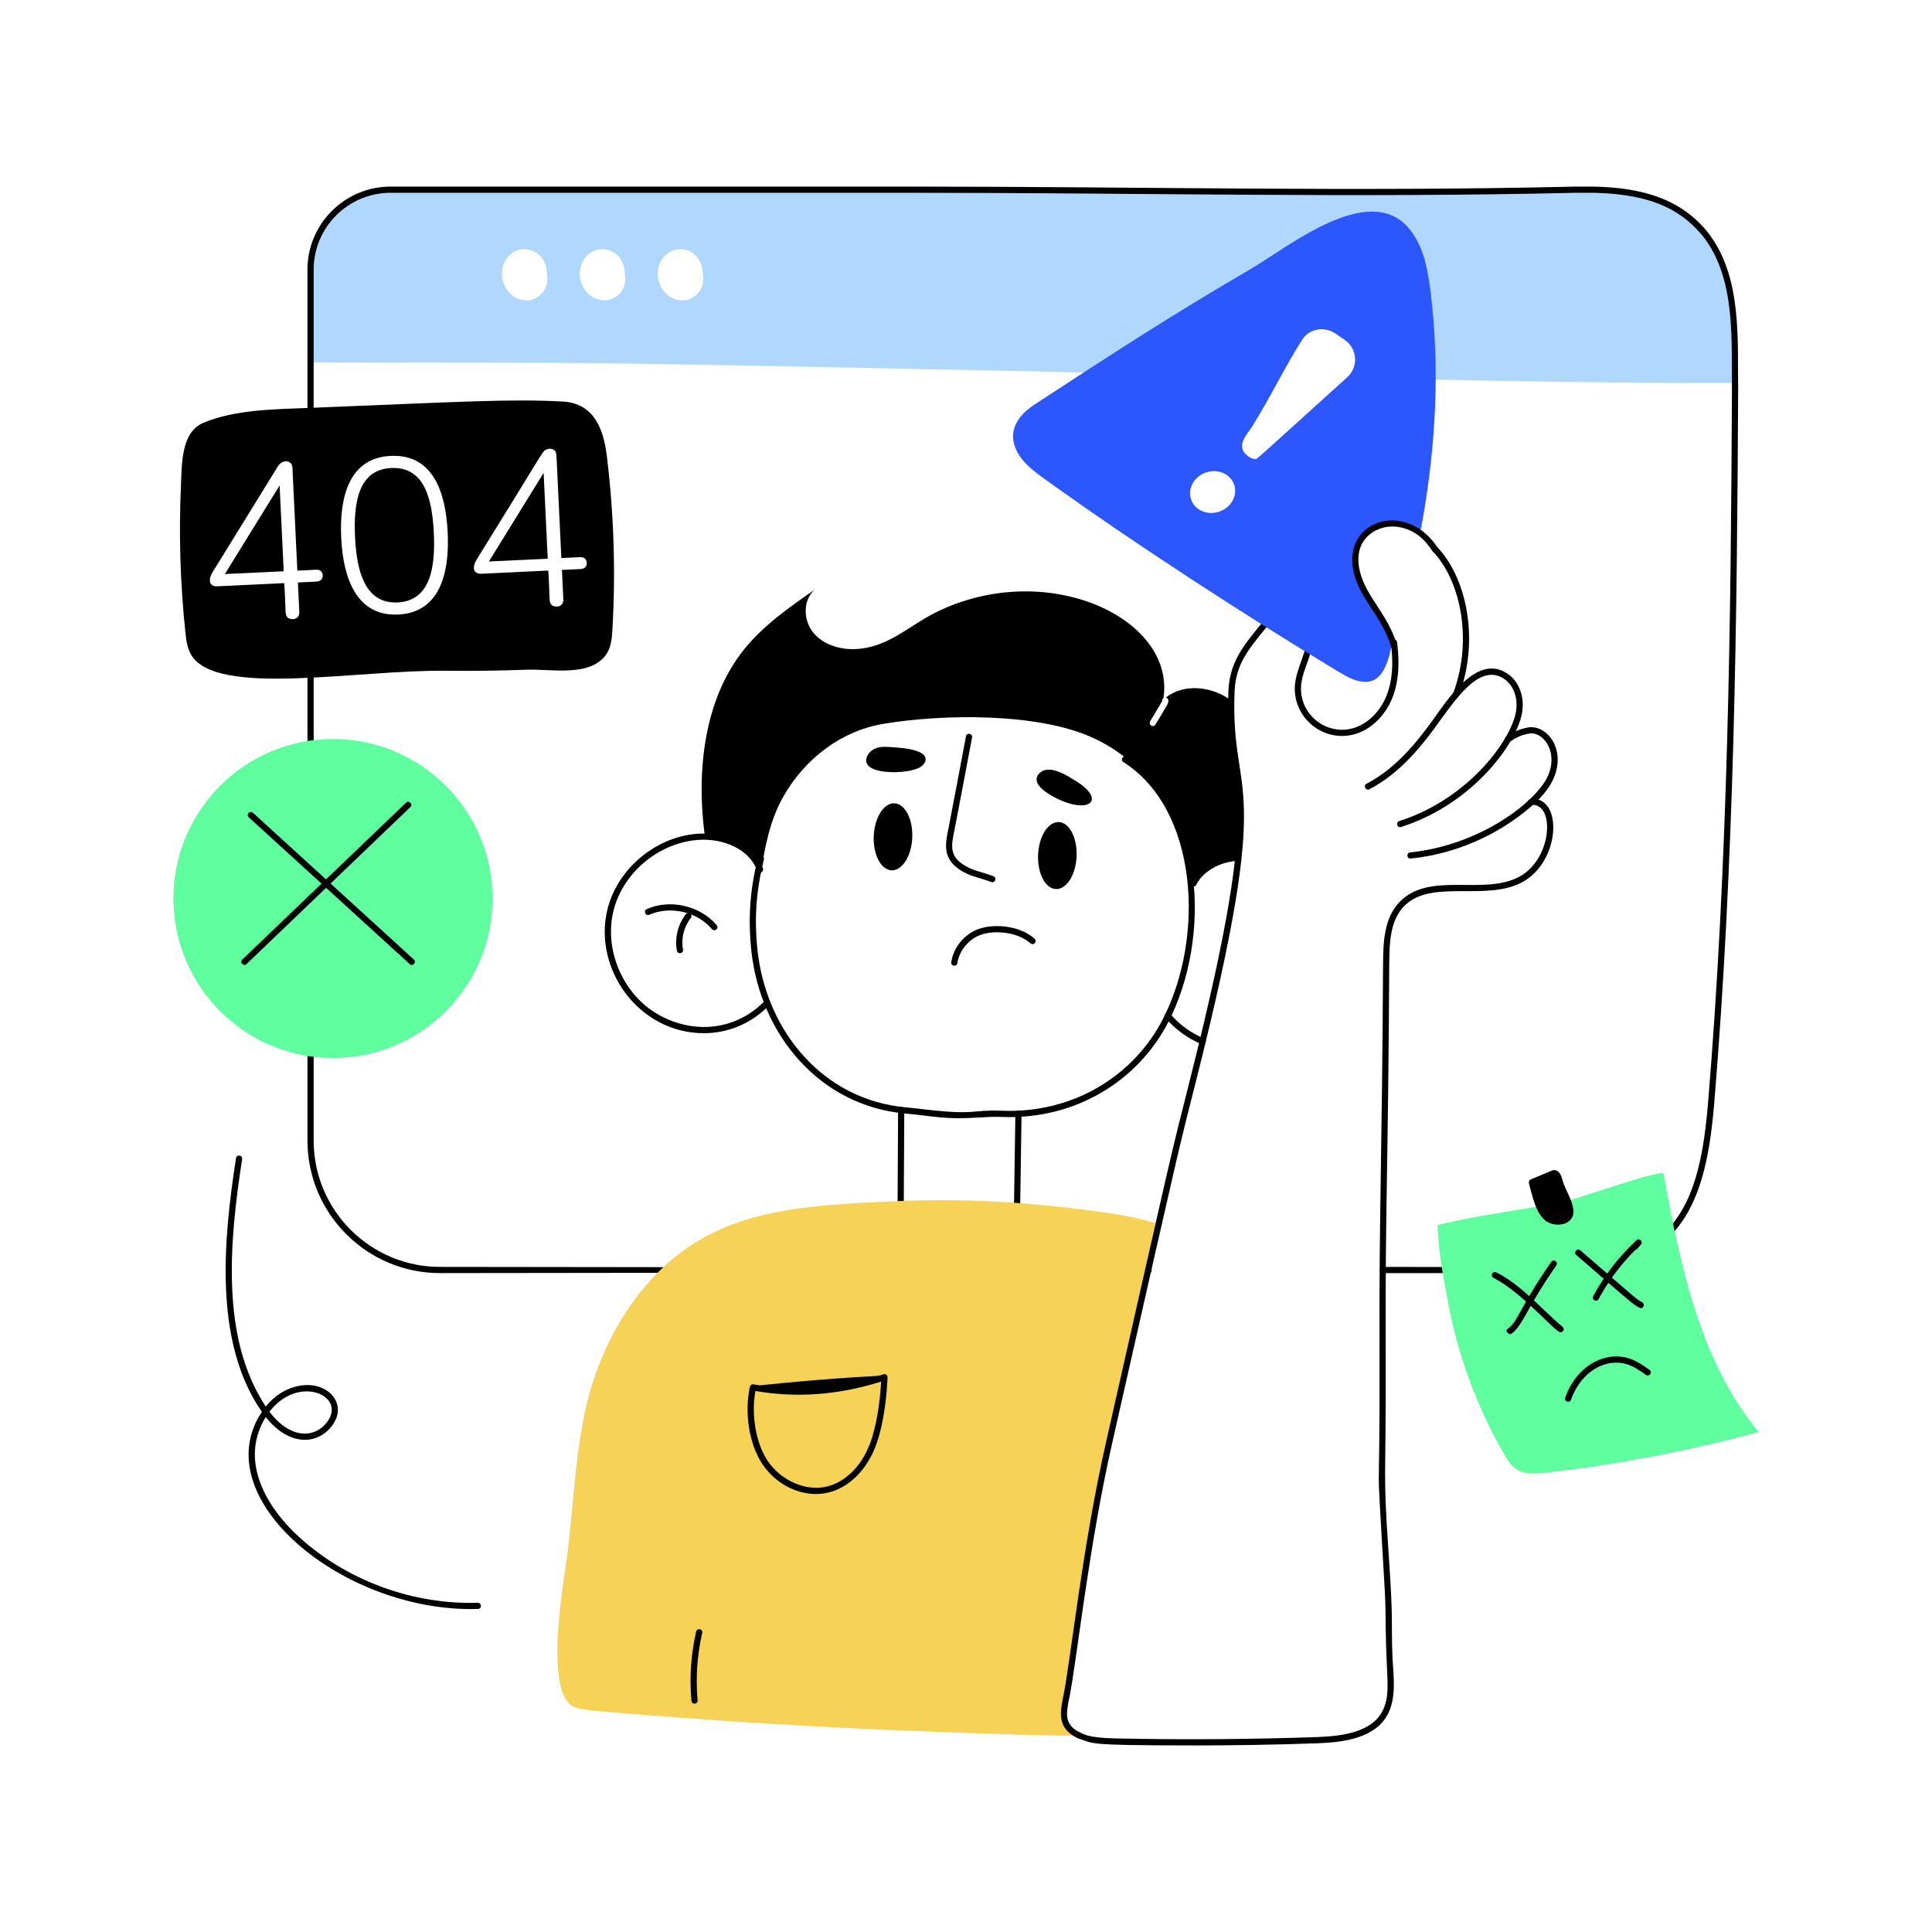
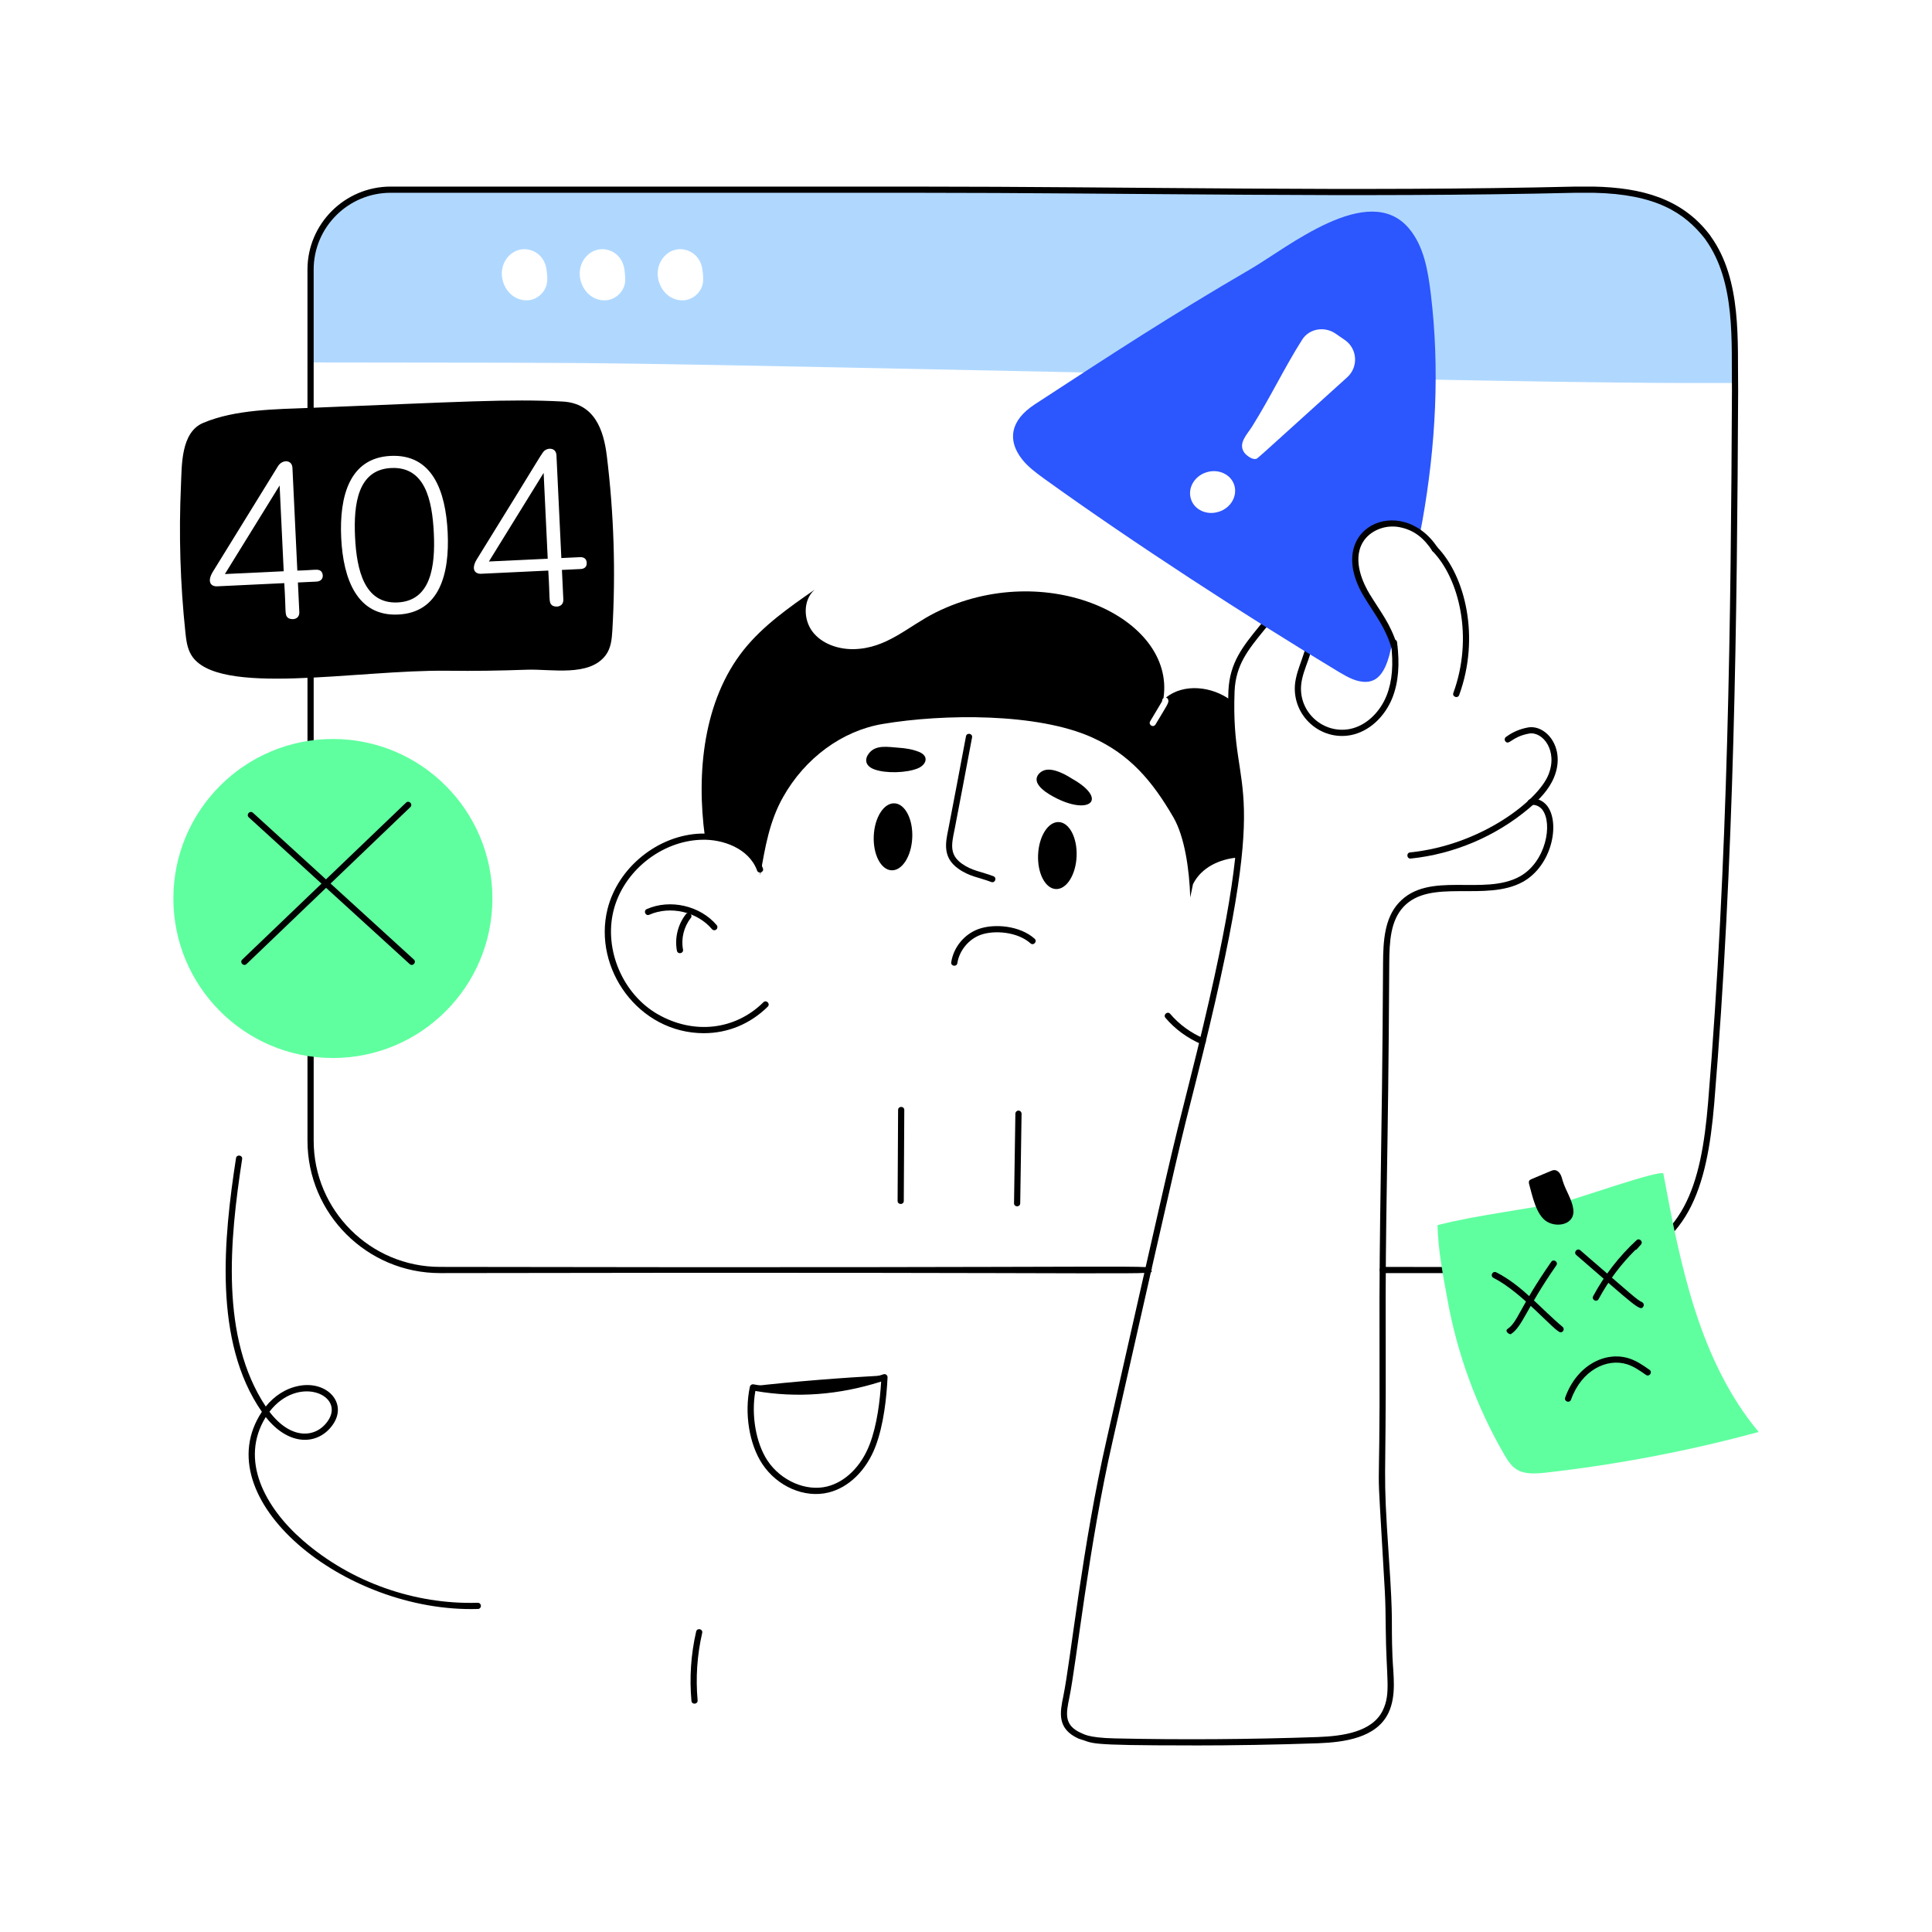
<svg xmlns="http://www.w3.org/2000/svg" id="Layer_1" enable-background="new 0 0 156 156" viewBox="0 0 156 156">
  <g id="_x34_04_Page_1_">
    <g id="_x34_04_Page">
      <g>
        <g>
          <g>
            <path d="m139.908 25.026c-.78-6.694-4.412-9.564-11.23-9.71h-1.46c-17.83.44-35.71 0-53.55 0h-42.12c-3.57 0-6.47 2.89-6.47 6.45 0 2.51.06 5.01-.01 7.5 29.224.055 16.171-.139 75.68 1.08v-4.15h11.47v4.39c22.674.449 25.21.317 27.75.34.347-0-.007-5.485-.06-5.9zm-95.75-2.15c-.13.74-.79 1.32-1.51 1.37-1.79.12-2.81-2.2-1.6-3.54.943-1.033 2.552-.624 2.98.64.08.24.12.5.14.76.03.26.04.52-.01.77zm6.3 0c-.13.74-.8 1.32-1.52 1.37-1.79.12-2.81-2.2-1.6-3.54.937-1.027 2.548-.634 2.98.64.09.24.12.5.14.76.03.26.04.52 0 .77zm6.29 0c-.13.74-.8 1.32-1.52 1.37-1.78.12-2.81-2.2-1.59-3.54.895-1.004 2.514-.669 2.98.64.122.367.207 1.145.13 1.53z" fill="#b0d8ff" />
          </g>
        </g>
        <g>
          <g>
            <path d="m121.777 102.796h-10.13c-.331 0-.331-.5 0-.5 15.025.043 15.907.029 17.912-.365 6.459-1.299 7.805-6.316 8.359-12.876 1.623-19.599 1.843-39.152 1.929-57.5-.061-3.939.332-8.766-2.133-12.204l-.044-.069c-1.658-2.114-3.954-3.609-8.998-3.716h-1.455c-17.675.424-35.444 0-53.55 0h-42.12c-3.43 0-6.22 2.781-6.22 6.2v11.17c0 .331-.5.331-.5 0v-11.17c0-3.694 3.015-6.7 6.72-6.7h42.12c18.098 0 35.811.425 53.544 0h1.466c3.862.082 7.132.952 9.369 3.889.017.013.062.075.093.136 2.532 3.526 2.144 8.483 2.208 12.465-.086 18.359-.306 37.923-1.931 57.541-.576 6.809-2.062 11.978-8.761 13.325-2.566.505-5.309.375-7.879.375z" />
          </g>
        </g>
        <g>
          <g>
            <path d="m35.527 102.796c-5.899 0-10.699-4.795-10.699-10.69v-37.38c0-.331.5-.331.5 0v37.38c0 5.619 4.575 10.19 10.199 10.19 60.737.118 57.44-.246 57.44.25-0.0.496 3.328.132-57.44.25z" />
          </g>
        </g>
        <g>
          <g>
            <path d="m72.477 96.964.04-7.338c0-.331.5-.331.5 0-.001.101-.043 7.832-.04 7.342-.002.333-.502.329-.5-.004z" />
          </g>
        </g>
        <g>
          <g>
            <path d="m81.878 97.152.109-7.23c.002-.137.113-.246.25-.246h.004c.138.002.248.116.246.254l-.109 7.23c-.005.332-.505.325-.5-.008z" />
          </g>
        </g>
        <g>
          <g>
-             <path d="m93.568 98.826c-5.978 26.222-4.707 20.091-7.3 37.3-.25 1.7-1.01 3.16.92 4.03-3.86-.03-7.72-.18-11.6-.32-6.74-.24-13.48-.61-20.21-1.11-8.512-.634-8.711-.651-9.29-1.07-1.945-1.42-.743-9.006-.42-11.16.73-4.92.7-10.37 2.26-15.08 1.57-4.75 4.62-9.16 9.01-11.55 4.14-2.26 9.04-2.55 13.75-2.8 5.426-.281 10.972-.29 19.34.96 1.15.18 2.35.45 3.54.8z" fill="#f6d356" />
-           </g>
+             </g>
        </g>
        <g>
          <g>
            <path d="m61.557 118.216c-1.063-1.598-1.468-4.107-1.007-6.244.029-.131.153-.216.29-.193 3.447.64 6.978.368 10.496-.812.166-.056.337.073.329.249-.074 1.584-.306 3.842-.982 5.601-.737 1.913-2.15 3.294-3.78 3.695-1.945.481-4.14-.485-5.346-2.296zm-.565-5.901c-.349 1.934.043 4.213.981 5.624 1.086 1.63 3.112 2.508 4.811 2.088 1.472-.362 2.755-1.629 3.433-3.39.604-1.567.841-3.566.931-5.082-3.403 1.084-6.818 1.339-10.155.759z" />
          </g>
        </g>
        <g>
          <g>
            <path d="m71.471 111.058c-3.608.193-7.212.484-10.804.873 3.595.621 7.342.338 10.803-.816-.163.019-.326.038-.488.057" />
          </g>
        </g>
        <g>
          <g>
            <path d="m60.725 67.415.748-4.891c.051-.327.543-.252.494.075l-.748 4.892c-.049.325-.544.253-.494-.076z" />
          </g>
        </g>
        <g>
          <g>
            <g>
              <path d="m99.997 69.236c-1.53.12-3 .81-3.67 2.16l-.22 1.07c-.07-2.25-.45-4.9-1.36-6.47-1.71-2.95-3.53-5.08-6.54-6.44-4.418-2.004-12.037-1.924-16.93-1.1-3.29.55-6.29 2.77-8.05 5.91-1.1 1.95-1.45 4.05-1.83 6.24 0 .02-.01.05-.01.07l-.02-.47c-.63-1.72-2.6-2.61-4.45-2.65-.695-5.124-.132-10.989 3.14-15.09 1.57-1.96 3.66-3.42 5.72-4.85-.94.82-.92 2.4-.17 3.39.76.99 2.08 1.43 3.33 1.41 2.69-.06 4.34-1.82 6.61-2.96 8.855-4.403 19.364.38 18.4 6.91-.07.05-.11.13-.11.21.01.04-.04.12-.07.16l-.9 1.51c-.152.26.224.549.43.26.988-1.65 1.065-1.723 1.04-1.96-.01-.11-.09-.2-.19-.22 1.44-1.17 3.73-.91 5.24.22.01.01.02.02.03.03 0 4.575 1.187 6.838.58 12.66z" />
            </g>
          </g>
        </g>
        <g>
          <g>
            <path d="m97.02 84.316c-1.141-.485-2.147-1.222-2.914-2.129-.212-.251.166-.575.383-.322.715.848 1.658 1.536 2.727 1.991.306.131.105.592-.195.46z" />
          </g>
        </g>
        <g>
          <g>
-             <path d="m96.104 71.284c.574-1.141 1.737-2.063 3.846-2.297.357 0 .349.499.048.499-1.154.13-1.998.403-2.844 1.187-.018.042-.142.134-.307.354-.033.101-.114.118-.296.482-.064.127-.594.071-.447-.224z" />
-           </g>
+             </g>
        </g>
        <g>
          <g>
            <path d="m56.846 83.426c-5.303 0-8.977-5.239-7.794-10.011.834-3.372 4.084-5.998 7.559-6.108 1.872-.048 4.256.797 4.991 2.811.113.311-.356.481-.471.171-.649-1.779-2.768-2.548-4.505-2.482-3.259.104-6.307 2.566-7.089 5.728-.784 3.163.762 6.762 3.596 8.373 2.901 1.65 6.239 1.266 8.506-.978.236-.233.586.124.352.355-1.43 1.414-3.254 2.14-5.145 2.14z" />
          </g>
        </g>
        <g>
          <g>
-             <path d="m73.124 89.915c-6.95-.62-11.717-6.363-12.456-13.137-.275-2.659-.116-4.901.529-7.499.077-.319.567-.202.484.12-.63 2.539-.785 4.73-.517 7.326.716 6.548 5.301 12.094 12.004 12.692.467.042.945.098 1.427.154 4.327.507 3.781.015 6.27.115 5.894.242 10.703-2.909 13.001-7.338 3.473-6.692 2.858-17.016-3.163-20.815-.28-.177-.013-.598.268-.423 6.243 3.94 6.912 14.584 3.339 21.469-2.34 4.512-7.267 7.86-13.464 7.608-.626-.026-1.269.014-1.889.052-2.746.171-3.505-.116-5.833-.323z" />
+             <path d="m73.124 89.915z" />
          </g>
        </g>
        <g>
          <g>
            <path d="m57.678 75.112c-.071 0-.142-.03-.19-.088-1.194-1.409-3.373-1.909-5.062-1.162-.305.133-.503-.324-.203-.457 1.89-.835 4.314-.276 5.646 1.295.09.105.076.263-.028.353-.048.04-.104.059-.162.059z" />
          </g>
        </g>
        <g>
          <g>
            <path d="m54.657 76.763c-.191-1.024.08-2.126.726-2.946.204-.26.598.051.393.31-.558.708-.792 1.66-.626 2.545.061.324-.431.417-.492.092z" />
          </g>
        </g>
        <g>
          <g>
            <path d="m80.038 71.217c-.992-.379-1.785-.438-2.682-1.09-1.256-.907-1.012-2.078-.776-3.21.071-.337 1.299-6.793 1.418-7.462.058-.325.551-.238.492.088-.124.696-1.348 7.126-1.42 7.476-.241 1.153-.414 1.986.579 2.704.807.586 1.579.653 2.566 1.027.304.116.138.583-.178.468z" />
          </g>
        </g>
        <g>
          <g>
            <path d="m84.197 62.246c-.266.134-.496.388-.499.685-.007.709 1.271 1.388 1.93 1.679 2.517 1.111 3.725-.157.93-1.737-.11-.062-1.537-1.042-2.361-.627z" />
          </g>
        </g>
        <g>
          <g>
            <path d="m70.157 60.834c-.357.464-.309 1.007.429 1.285.924.347 2.612.297 3.52-.076.687-.283.945-.985.103-1.329-.525-.214-1.095-.302-1.652-.339-.853-.056-1.837-.272-2.399.459z" />
          </g>
        </g>
        <g>
          <g>
            <ellipse cx="85.344" cy="69.044" rx="2.707" ry="1.556" transform="matrix(.043 -.999 .999 .043 12.731 151.372)" />
          </g>
        </g>
        <g>
          <g>
            <ellipse cx="72.08" cy="67.533" rx="2.707" ry="1.556" transform="matrix(.043 -.999 .999 .043 1.541 136.673)" />
          </g>
        </g>
        <g>
          <g>
            <path d="m55.831 137.337c-.169-1.877-.041-3.761.38-5.597.077-.321.561-.211.488.111-.41 1.786-.534 3.616-.37 5.441.03.33-.468.377-.498.045z" />
          </g>
        </g>
        <g>
          <g>
            <path d="m117.352 55.95c1.636-4.485.479-9.216-1.675-11.44-.231-.239.133-.585.359-.348 2.297 2.374 3.48 7.311 1.786 11.959-.113.31-.584.141-.471-.171z" />
          </g>
        </g>
        <g>
          <g>
            <path d="m96.224 140.934c-8.935 0-7.797-.169-9.13-.546-1.777-.801-1.502-2.135-1.236-3.425.608-2.981 1.528-12.141 3.516-20.812 5.297-23.415 5.102-22.613 6.683-28.862 6.492-25.656 2.786-22.217 3.131-31.501.104-2.285 1.164-3.588 2.506-5.238.559-.693 1.684-1.801 2.926-1.432.859.27 1.325 1.15 1.407 1.903.172 1.604-.849 2.872-.97 4.337-.162 2.202 1.83 3.919 3.943 3.504 1.264-.253 2.4-1.291 2.966-2.708.453-1.15.565-2.536.344-4.235-.042-.325.451-.396.496-.064.232 1.785.11 3.251-.375 4.484-.628 1.574-1.905 2.728-3.334 3.014-2.457.485-4.723-1.524-4.538-4.034.124-1.494 1.121-2.847.97-4.245-.062-.572-.418-1.278-1.056-1.478-.965-.293-1.91.672-2.391 1.268-1.334 1.642-2.298 2.827-2.395 4.945-.358 9.354 3.418 5.671-3.146 31.603-1.321 5.226-.94 3.48-6.679 28.851-1.959 8.541-2.928 17.938-3.515 20.802-.267 1.296-.46 2.232.942 2.865.168.037.437.388 2.724.438 5.381.118 10.903.081 16.405-.11 1.986-.077 4.378-.391 5.234-2.149.674-1.402.275-2.543.239-6.682-.01-.979-.019-1.992-.075-2.984-.781-13.844-.37-3.824-.427-19.894-.039-10.226.204-14.984.287-30.792.011-1.772.117-3.606 1.266-4.857 2.428-2.638 6.859-.509 9.793-2.14 2.085-1.173 2.667-4.239 1.802-5.38-.212-.271-.555-.422-.833-.384-.12.061-.271.005-.333-.118-.226-.454.897-.653 1.562.197 1.057 1.395.39 4.803-1.954 6.122-3.004 1.668-7.491-.324-9.669 2.042-1.029 1.121-1.123 2.778-1.134 4.522-.088 16.853-.329 19.76-.287 30.787.042 12.033-.254 9.646.25 17.11.388 5.704.172 4.882.297 8.132.059 1.432.348 3.118-.334 4.538-.973 1.999-3.539 2.349-5.666 2.432-3.41.118-6.826.178-10.213.178z" />
          </g>
        </g>
        <g>
          <g>
            <path d="m113.887 69.326c-.315 0-.339-.467-.025-.499 5.753-.588 10.331-4.198 11.164-6.265.791-1.94-.458-3.519-1.556-3.331-1.417.26-1.592.957-1.898.652-.116-.116-.099-.323.076-.41v0c.51-.373 1.098-.618 1.734-.734 1.473-.251 3.06 1.676 2.106 4.011-.407 1.009-1.208 1.829-2.051 2.537-2.675 2.25-6.058 3.683-9.525 4.037-.009.001-.018.001-.025.001z" />
          </g>
        </g>
        <g>
          <g>
-             <path d="m112.981 66.298c5.757-1.831 9.253-6.826 9.457-9.055.102-.977-.262-1.911-.926-2.383-1.918-1.385-3.822 1.409-5.142 3.191-1.538 2.178-3.306 4.374-5.797 5.677-.296.152-.523-.291-.232-.443 2.397-1.253 4.119-3.395 5.622-5.522l.16-.227c1.484-2.096 3.545-4.618 5.68-3.083.807.575 1.252 1.689 1.133 2.839-.225 2.437-3.862 7.593-9.803 9.482-.324.1-.46-.378-.152-.477z" />
-           </g>
+             </g>
        </g>
        <g>
          <g>
            <path d="m76.808 77.693c.187-1.207 1.048-2.257 2.195-2.675 1.28-.465 3.349-.282 4.536.778.248.22-.087.594-.332.373-1.057-.943-2.942-1.078-4.033-.681-.963.351-1.716 1.268-1.872 2.281-.052.328-.545.249-.494-.076z" />
          </g>
        </g>
        <g>
          <g>
            <path d="m115.528 23.706c-.23-1.86-.55-3.82-1.76-5.26-3.25-3.87-9.83 1.57-12.84 3.31-6.33 3.684-11.049 6.765-17.37 10.89-2.024 1.322-2.2 2.918-1.06 4.4.49.64 1.16 1.13 1.82 1.61 7.222 5.2 16.406 11.153 23.82 15.62.68.4 1.4.81 2.18.78 1.48-.05 1.83-1.94 2.13-3.26-.45-1.34-1.33-2.49-2.07-3.7-.81-1.33-1.35-3.07-.56-4.42.869-1.5 3.124-1.929 4.84-.66.08-.33.14-.66.2-.99 1.07-6.03 1.41-12.23.67-18.32zm-17.1 17.61c-.96.32-1.98-.13-2.26-1.01-.29-.88.26-1.85 1.22-2.16.96-.32 1.98.13 2.27 1.01.28.88-.26 1.85-1.23 2.16zm10.35-10.85c-7.896 7.139-7.215 6.548-7.39 6.59-.284.071-.777-.306-.91-.5-.55-.75.23-1.49.62-2.11 1.537-2.466 2.637-4.803 4.04-7.01.57-.91 1.81-1.11 2.7-.5.24.17.49.34.74.51 1.03.7 1.13 2.18.2 3.02z" fill="#2c56fe" />
          </g>
        </g>
        <g>
          <g>
            <path d="m112.339 52.27c-.494-1.639-1.269-2.562-2.174-4.043-3.423-5.609 2.97-8.473 5.901-4.028.182.276-.236.552-.418.275-.664-1.007-1.456-1.686-2.667-1.912-1.169-.22-2.403.303-2.948 1.24-.875 1.496.099 3.411.559 4.165.899 1.474 1.688 2.403 2.226 4.156.096.317-.381.463-.479.147z" />
          </g>
        </g>
        <g>
          <g>
            <g>
              <circle cx="26.879" cy="72.549" fill="#5fff9f" r="12.879" />
            </g>
          </g>
          <g>
            <g>
              <path d="m33.081 77.845-12.991-11.847c-.245-.222.092-.593.336-.369l12.991 11.847c.246.222-.095.591-.336.369z" />
            </g>
          </g>
          <g>
            <g>
              <path d="m19.561 77.48 13.224-12.669c.242-.228.584.133.346.361l-13.224 12.669c-.24.228-.585-.132-.346-.361z" />
            </g>
          </g>
        </g>
        <g>
          <g>
            <g>
              <path d="m39.476 45.338 4.75-.226-.33-6.927z" />
            </g>
          </g>
          <g>
            <g>
              <path d="m48.996 36.799c-.254-2.071-.982-4.239-3.572-4.377-4.276-.228-8.245.025-20.35.511-2.794.113-6.081.118-8.677 1.218-1.807.765-1.714 3.468-1.784 5.012-.181 3.979-.061 7.969.36 11.933.066.618.145 1.254.475 1.798 2.074 3.421 13.405 1.167 20.683 1.266 2.189.03 4.262-.008 6.433-.084 1.945-.068 5.011.597 6.339-1.166.437-.581.501-1.319.542-2.02.276-4.698.126-9.416-.449-14.092zm-23.449 10.163-1.492.071.113 2.38c.032.667-.705.669-.94.454-.254-.231-.127-.52-.275-2.782l-5.419.258c-.514.024-.83-.372-.358-1.158l5.273-8.548c.348-.553 1.133-.53 1.164.14l.395 8.297c1.378-.034 1.669-.159 1.898.034.232.196.276.823-.36.854zm6.607 2.659c-3.313.158-4.444-2.849-4.604-6.191-.159-3.347.661-6.46 3.994-6.618 3.369-.16 4.444 2.835 4.604 6.191.158 3.327-.655 6.459-3.994 6.618zm14.711-3.674-1.492.071.113 2.381c.031.656-.699.674-.94.454-.254-.23-.127-.519-.275-2.782l-5.419.258c-.512.024-.831-.372-.358-1.158 5.531-8.914 5.261-8.648 5.536-8.828.323-.212.874-.146.901.42l.395 8.297 1.492-.071c.327-.015.54.122.556.454.016.328-.179.49-.51.505z" />
            </g>
          </g>
          <g>
            <g>
              <path d="m31.591 37.789c-2.691.128-3.05 2.883-2.922 5.57.128 2.682.761 5.412 3.439 5.285 2.682-.128 3.049-2.912 2.922-5.587-.129-2.715-.726-5.396-3.438-5.267z" />
            </g>
          </g>
          <g>
            <g>
              <path d="m18.158 46.352 4.75-.226-.33-6.927z" />
            </g>
          </g>
        </g>
        <g>
          <g>
            <g>
              <path d="m142 115.625c-5.645 1.534-11.408 2.635-17.221 3.287-2.038.229-2.58-.186-3.318-1.461-2.236-3.861-3.79-8.114-4.585-12.504-.36-1.989-.757-3.998-.802-6.025 3.412-.859 6.967-1.221 10.423-1.943.797-.167 7.734-2.62 7.812-2.205 1.374 7.39 2.905 15.095 7.692 20.851z" fill="#5fff9f" />
            </g>
          </g>
          <g>
            <g>
              <path d="m126.011 107.578c-.447 0-3.089-3.22-5.421-4.397-.296-.148-.072-.596.225-.446 2.091 1.055 3.598 2.934 5.356 4.402.178.148.074.442-.16.442z" />
            </g>
          </g>
          <g>
            <g>
              <path d="m121.731 107.303c.838-.573.92-1.67 3.524-5.415.186-.271.6.013.41.285-2.463 3.545-2.714 4.901-3.653 5.543-.115.078-.554-.227-.281-.413z" />
            </g>
          </g>
          <g>
            <g>
              <path d="m127.276 101.334c-.25-.218.079-.593.328-.378 4.38 3.789 4.532 3.962 4.985 4.189.123.062.173.212.111.335-.232.463-.62.009-5.425-4.147z" />
            </g>
          </g>
          <g>
            <g>
              <path d="m128.641 104.657c.911-1.689 2.088-3.208 3.499-4.513.228-.215.565.111.358.348-.293.311-.316.413-.457.439-1.178 1.17-2.172 2.5-2.961 3.963-.155.29-.597.056-.439-.237z" />
            </g>
          </g>
          <g>
            <g>
              <path d="m126.38 112.85c.949-2.65 3.272-3.764 5.154-3.166.624.198 1.173.584 1.657.924.27.19-.015.599-.287.409-.478-.335-.971-.682-1.522-.857-1.618-.514-3.671.455-4.531 2.858-.11.31-.583.143-.471-.169z" />
            </g>
          </g>
        </g>
        <g>
          <g>
            <path d="m123.484 95.67c-.084-.3-.01-.383.186-.465 1.718-.722 1.677-.718 1.811-.725.206-.01.392.137.498.313s.151.382.211.579c.238.776.742 1.47.849 2.275.158 1.195-1.261 1.519-2.13.997-.873-.525-1.175-2.085-1.424-2.973z" />
          </g>
        </g>
        <g>
          <g>
            <path d="m21.145 113.998c-3.949-5.679-3.078-14.056-2.088-20.484.048-.32.546-.254.494.076-1.004 6.517-1.787 14.409 1.907 19.98.674-.833 1.577-1.454 2.672-1.667 2.281-.442 3.97 1.393 2.737 3.141-1.16 1.648-3.506 1.784-5.409-.622-2.145 3.467-.062 7.298 2.999 9.962 3.859 3.358 9 5.185 14.117 5.033.345.007.335.49.016.5-10.837.328-22.084-8.942-17.445-15.92zm.611-.007c1.719 2.27 3.726 2.152 4.703.765 1.48-2.096-2.383-3.793-4.703-.765z" />
          </g>
        </g>
      </g>
    </g>
  </g>
</svg>